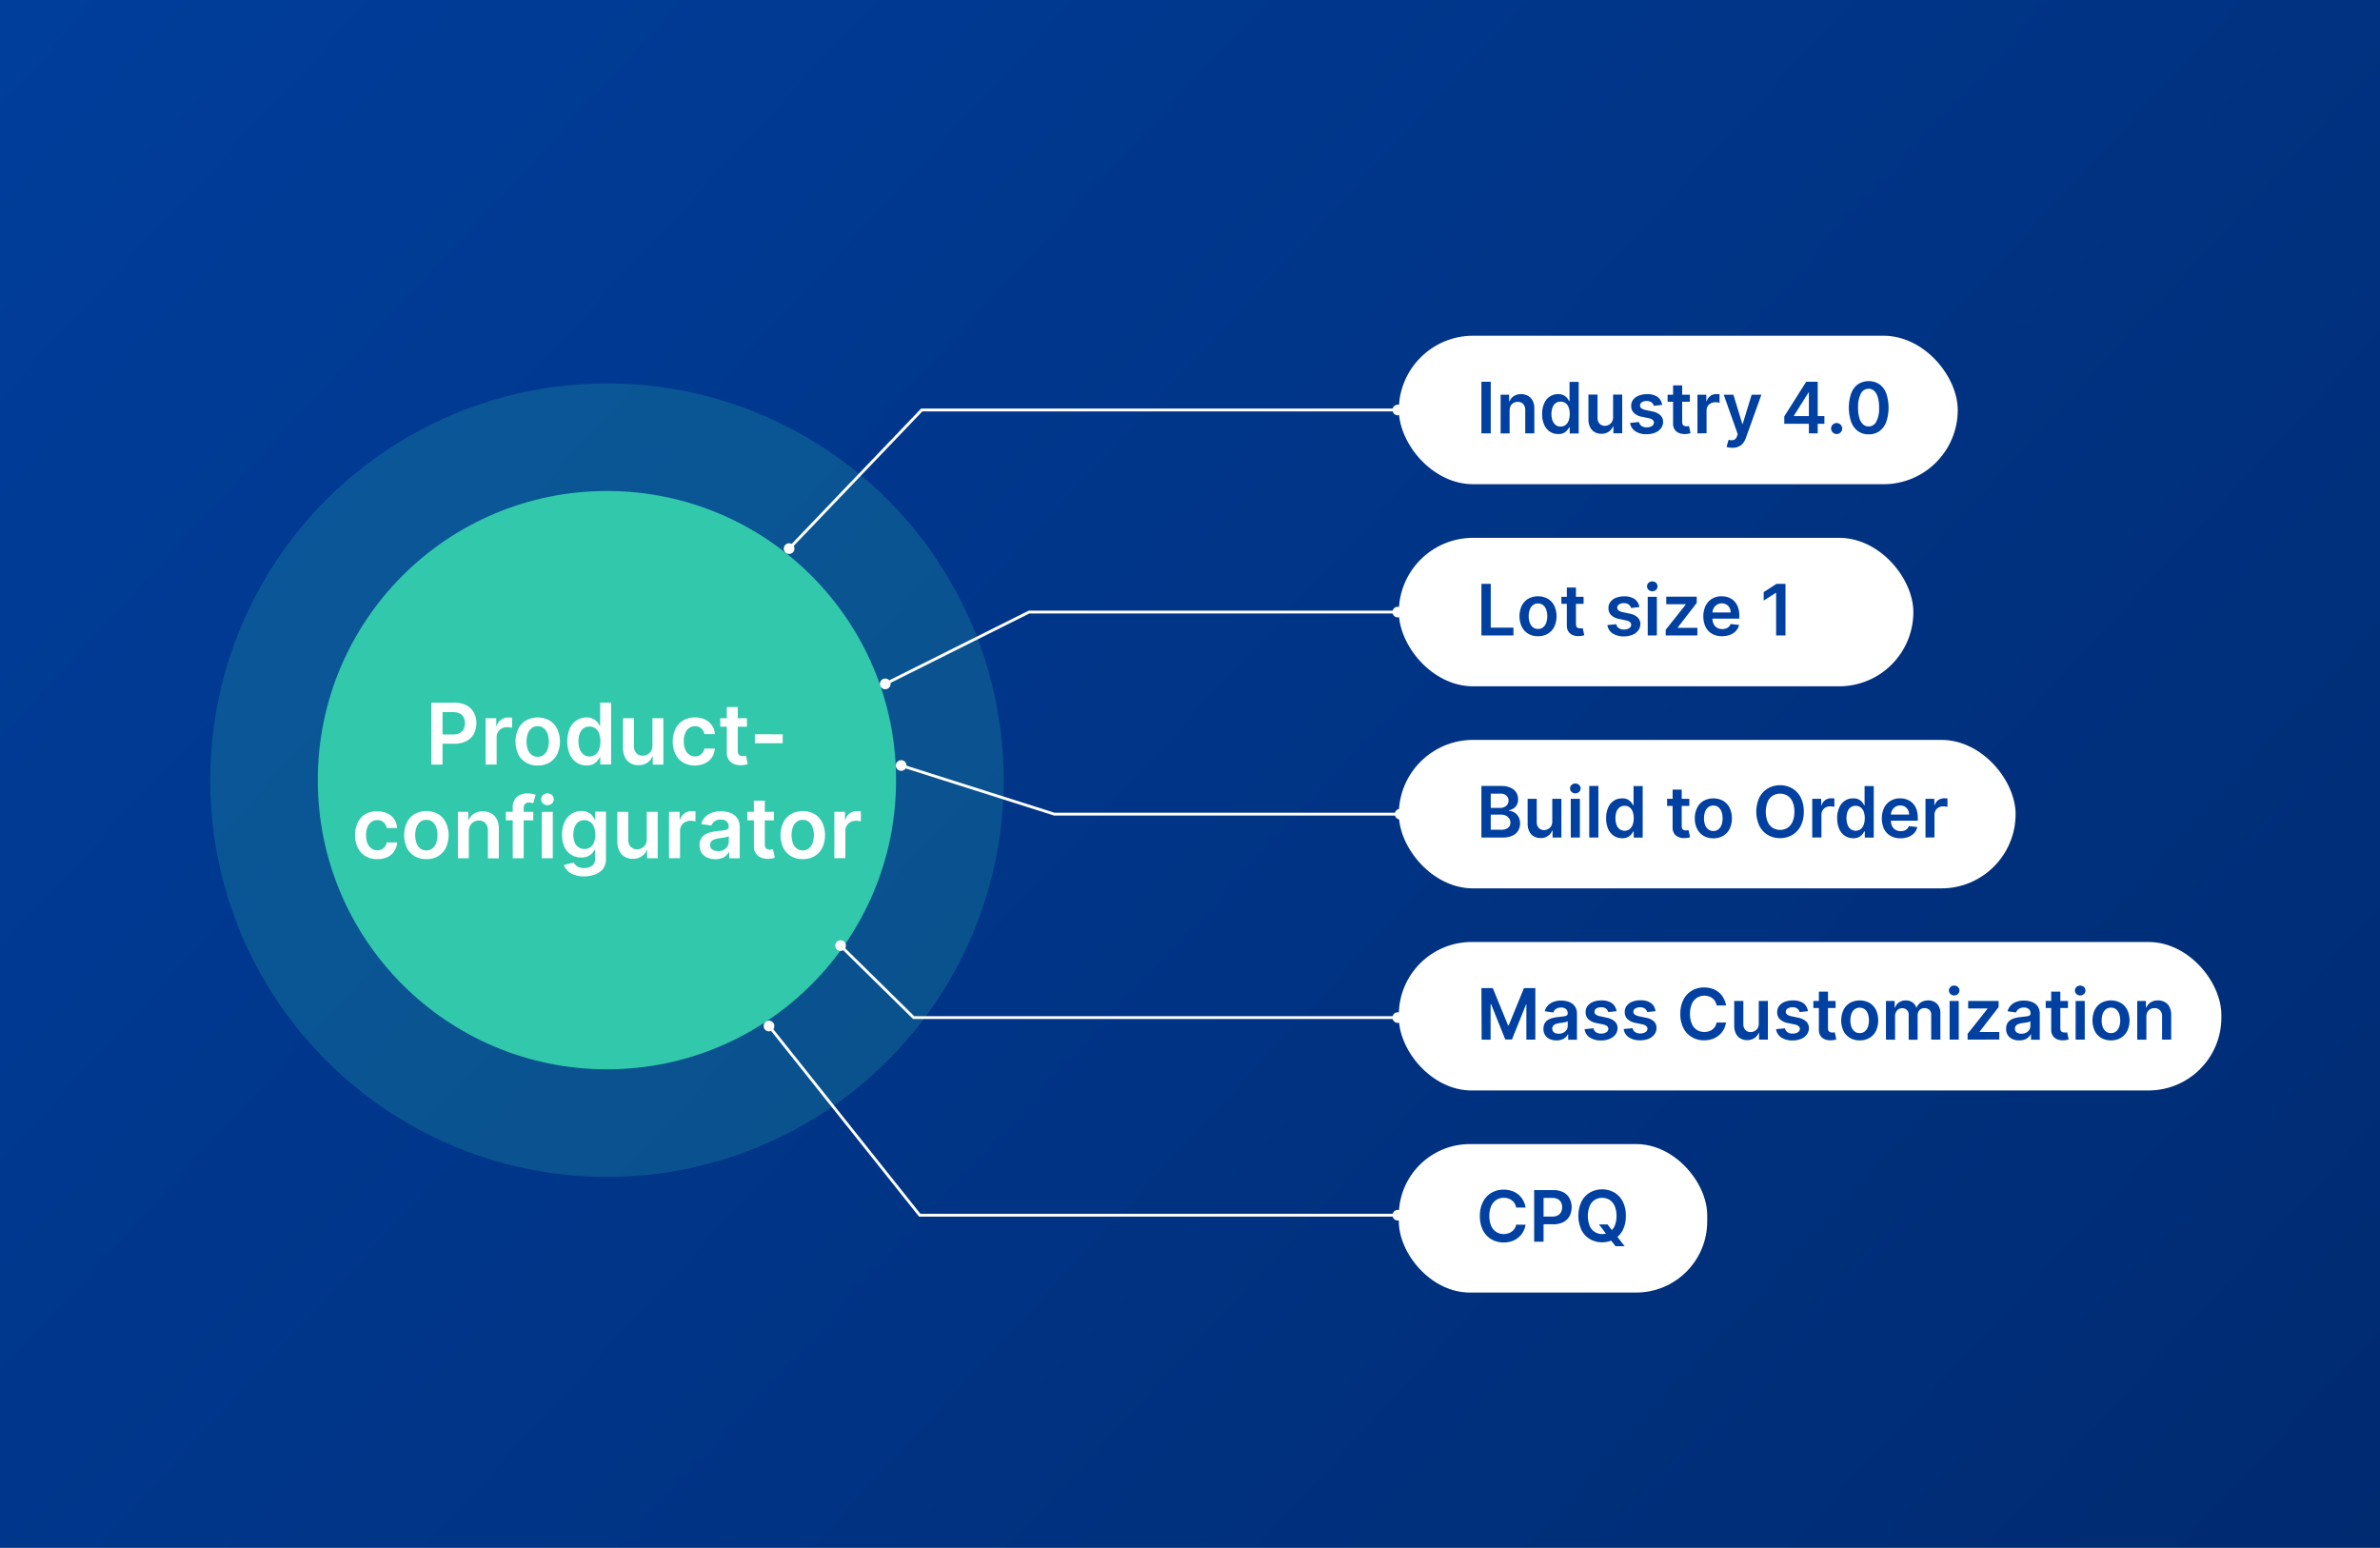
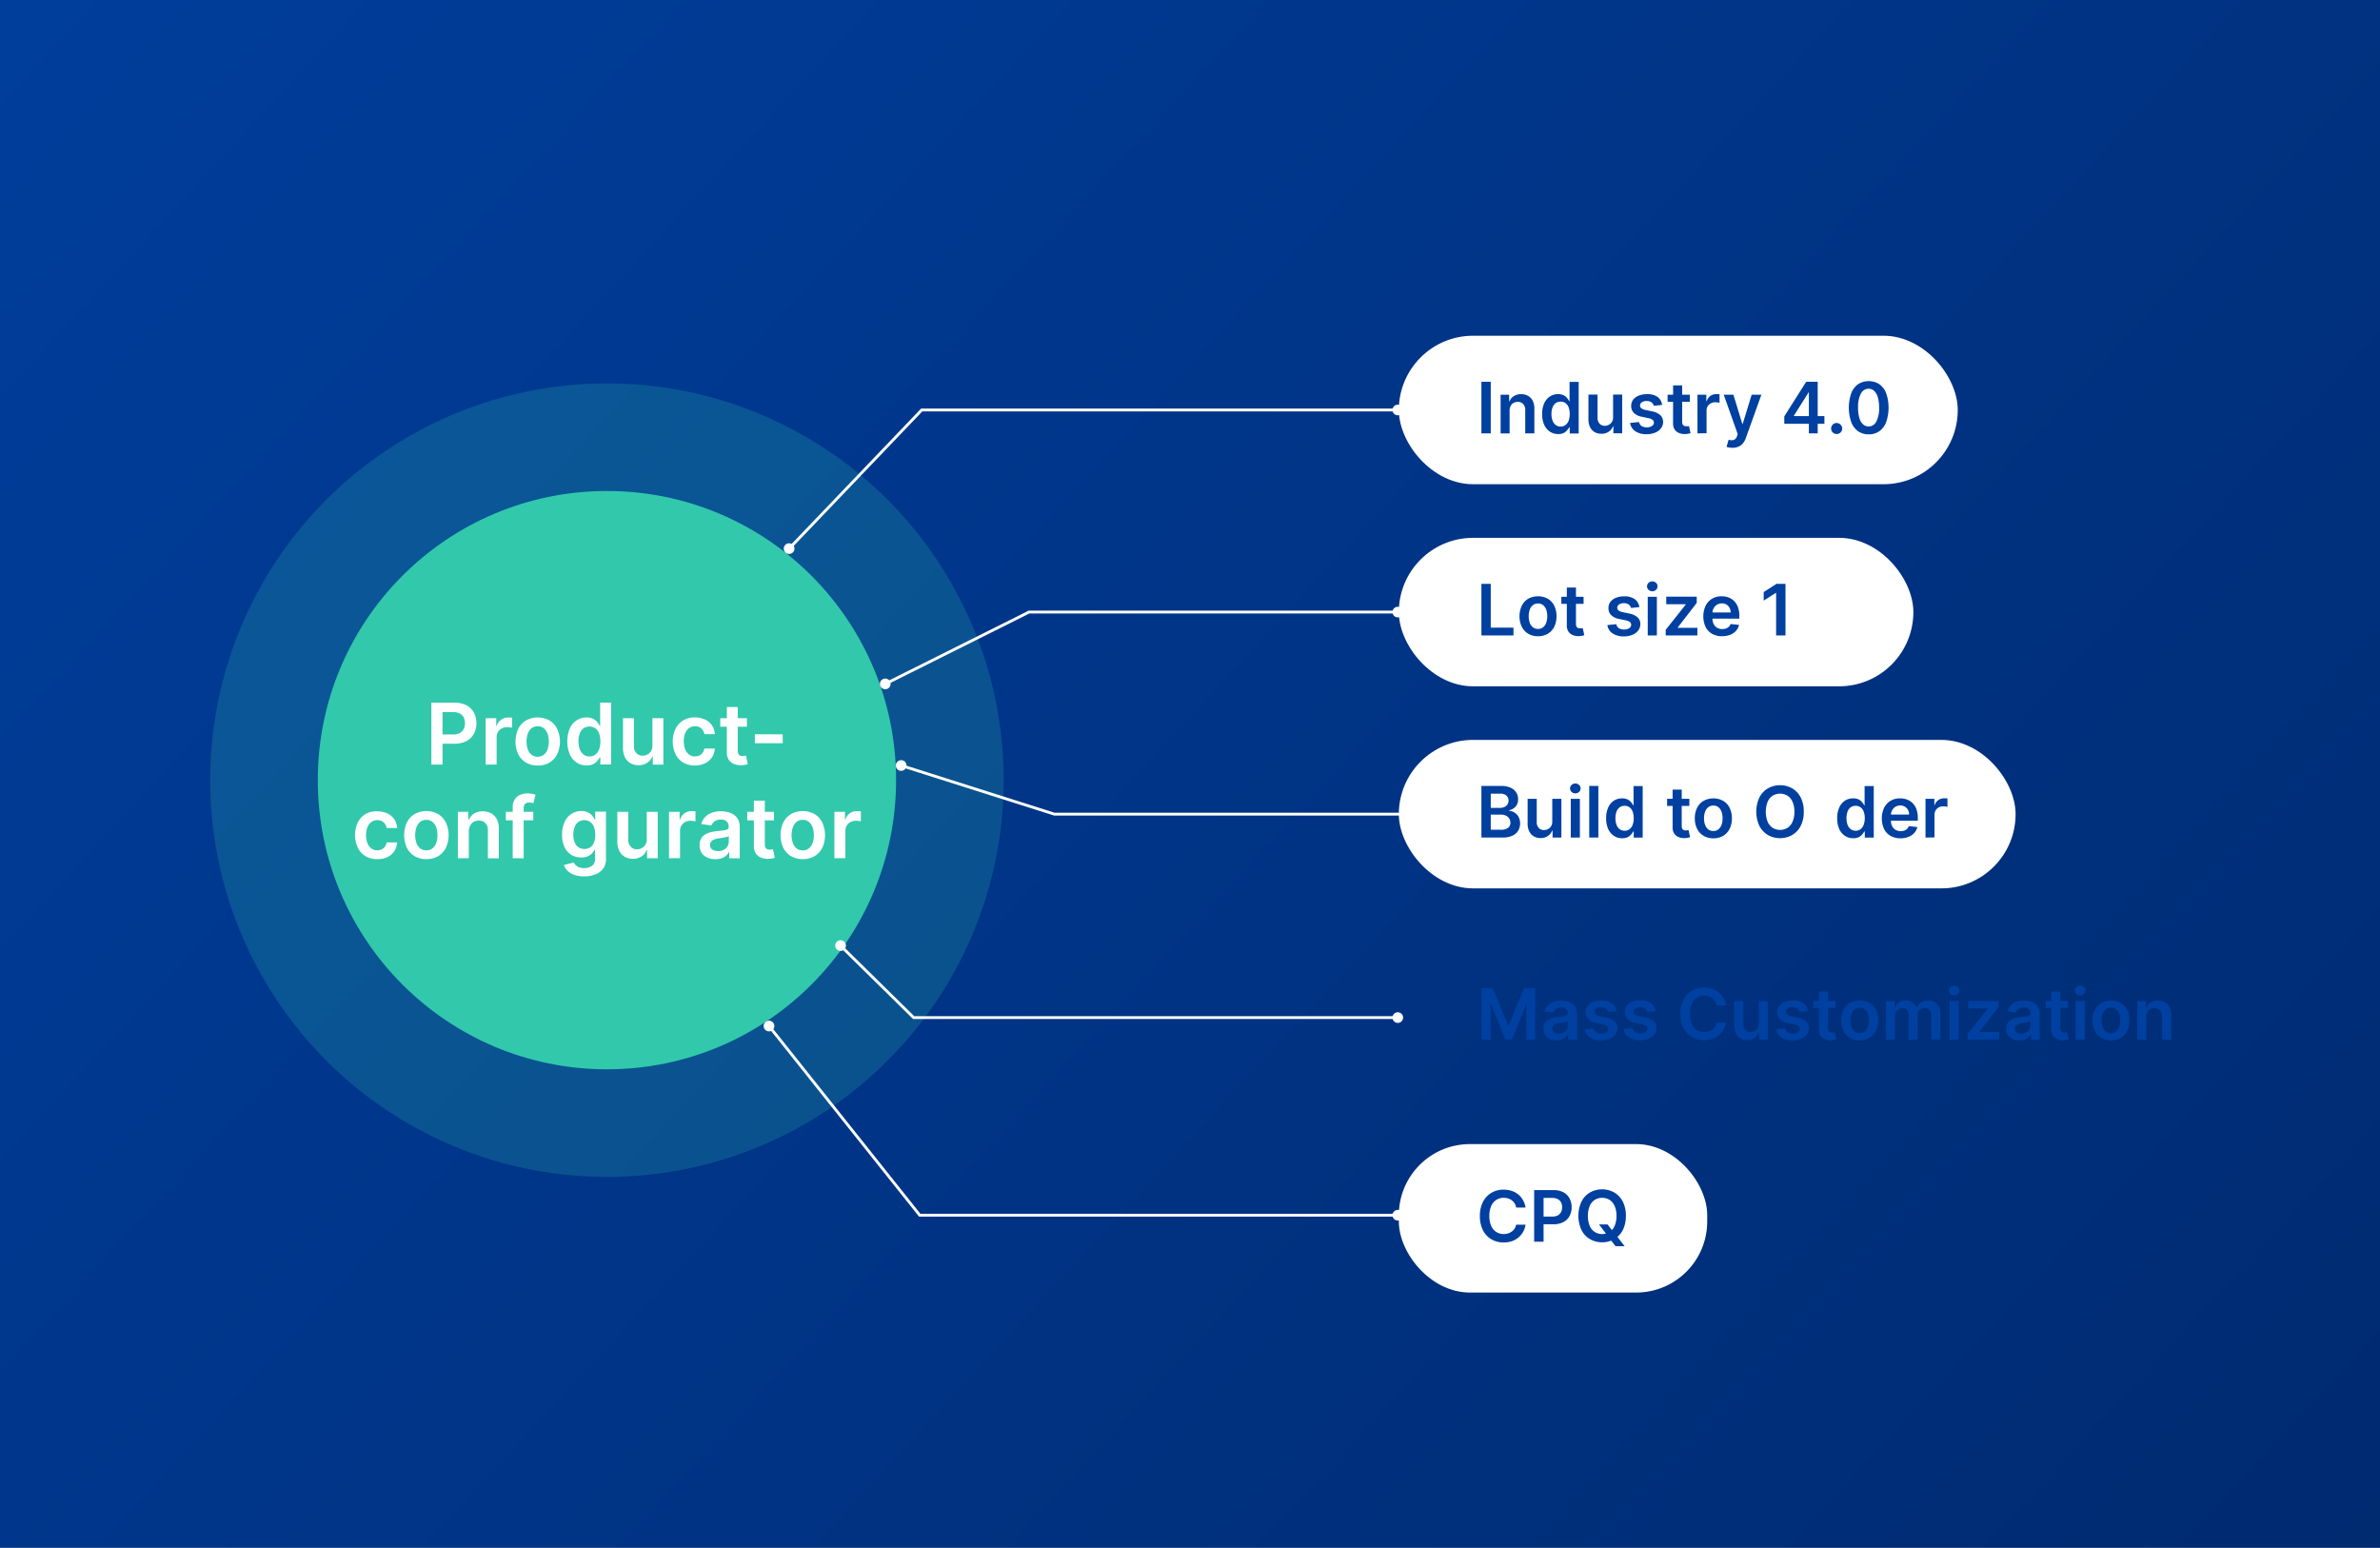
<svg xmlns="http://www.w3.org/2000/svg" width="839" height="545.59" viewBox="0 0 839 545.59">
  <rect x="0" y="0" width="839" height="545.59" fill="#808080" stroke="none" />
  <defs>
    <style>.cls-1{fill:url(#Unbenannter_Verlauf_19);}.cls-2,.cls-3{fill:#32c8ac;}.cls-2{opacity:0.2;}.cls-4{fill:#fff;}.cls-5{fill:#0040a0;}.cls-6{fill:none;stroke:#fff;stroke-miterlimit:10;}</style>
    <linearGradient id="Unbenannter_Verlauf_19" x1="-16.78" y1="-130.69" x2="1331.22" y2="1115.98" gradientUnits="userSpaceOnUse">
      <stop offset="0" stop-color="#0040a0" />
      <stop offset="0.88" stop-color="#00205a" />
    </linearGradient>
  </defs>
  <g id="produktkonfigurator_en" data-name="produktkonfigurator en">
    <rect class="cls-1" width="839" height="545.59" />
    <circle class="cls-2" cx="213.96" cy="275.01" r="139.87" />
    <circle class="cls-3" cx="213.96" cy="275.01" r="101.93" />
    <path class="cls-4" d="M152.07,269.53V247.71h8.18a8.79,8.79,0,0,1,4.23.94,6.26,6.26,0,0,1,2.58,2.57,8.3,8.3,0,0,1,0,7.44,6.28,6.28,0,0,1-2.61,2.57,8.87,8.87,0,0,1-4.25.93h-5.42v-3.25h4.88a5,5,0,0,0,2.41-.51,3.21,3.21,0,0,0,1.39-1.41,4.8,4.8,0,0,0,0-4.1,3.14,3.14,0,0,0-1.39-1.38,5.23,5.23,0,0,0-2.43-.49H156v18.51Z" />
    <path class="cls-4" d="M171.2,269.53V253.17h3.74v2.72h.17a4.07,4.07,0,0,1,1.54-2.18,4.19,4.19,0,0,1,2.5-.78l.72,0a4.57,4.57,0,0,1,.66.08v3.55a4.13,4.13,0,0,0-.77-.16,9,9,0,0,0-1-.07,4,4,0,0,0-1.9.46,3.42,3.42,0,0,0-1.31,1.25,3.51,3.51,0,0,0-.48,1.84v9.62Z" />
    <path class="cls-4" d="M189.56,269.85a8,8,0,0,1-4.16-1.05,7.18,7.18,0,0,1-2.72-2.95,10.75,10.75,0,0,1,0-8.88,7.09,7.09,0,0,1,2.72-3,8.67,8.67,0,0,1,8.31,0,7,7,0,0,1,2.72,3,10.65,10.65,0,0,1,0,8.88,7.12,7.12,0,0,1-2.72,2.95A7.92,7.92,0,0,1,189.56,269.85Zm0-3.09a3.28,3.28,0,0,0,2.17-.72,4.34,4.34,0,0,0,1.31-1.93,8.79,8.79,0,0,0,0-5.43,4.37,4.37,0,0,0-1.31-1.94,3.24,3.24,0,0,0-2.17-.73,3.31,3.31,0,0,0-2.21.73,4.29,4.29,0,0,0-1.31,1.94,8.79,8.79,0,0,0,0,5.43,4.26,4.26,0,0,0,1.31,1.93A3.36,3.36,0,0,0,189.58,266.76Z" />
    <path class="cls-4" d="M206.73,269.82a6.21,6.21,0,0,1-3.45-1,6.7,6.7,0,0,1-2.41-2.88,12.31,12.31,0,0,1,0-9.19,6.63,6.63,0,0,1,2.43-2.84,6.34,6.34,0,0,1,3.42-1,5.15,5.15,0,0,1,2.37.49,4.48,4.48,0,0,1,1.47,1.16,7.68,7.68,0,0,1,.84,1.27h.16v-8.16h3.87v21.82h-3.8V267h-.23a7,7,0,0,1-.86,1.27,4.77,4.77,0,0,1-1.5,1.13A5.14,5.14,0,0,1,206.73,269.82Zm1.08-3.17a3.36,3.36,0,0,0,2.09-.66,4.1,4.1,0,0,0,1.31-1.86,8.11,8.11,0,0,0,.44-2.78,7.91,7.91,0,0,0-.44-2.76,3.94,3.94,0,0,0-1.3-1.82,3.75,3.75,0,0,0-4.25,0,4,4,0,0,0-1.3,1.85,7.59,7.59,0,0,0-.44,2.71,8,8,0,0,0,.44,2.73,4.23,4.23,0,0,0,1.31,1.89A3.32,3.32,0,0,0,207.81,266.65Z" />
    <path class="cls-4" d="M230,262.65v-9.48h3.85v16.36h-3.73v-2.91H230a4.93,4.93,0,0,1-1.82,2.25,5.35,5.35,0,0,1-3.11.87,5.62,5.62,0,0,1-2.84-.71,4.9,4.9,0,0,1-1.92-2.1,7.42,7.42,0,0,1-.69-3.34V253.17h3.85V263a3.47,3.47,0,0,0,.86,2.47,2.91,2.91,0,0,0,2.23.92,3.56,3.56,0,0,0,1.66-.42,3.31,3.31,0,0,0,1.31-1.24A3.79,3.79,0,0,0,230,262.65Z" />
    <path class="cls-4" d="M245,269.85a7.87,7.87,0,0,1-4.21-1.08,7.1,7.1,0,0,1-2.69-3,10.59,10.59,0,0,1,0-8.79,7.18,7.18,0,0,1,2.71-3,7.78,7.78,0,0,1,4.15-1.08,8.29,8.29,0,0,1,3.54.73,6,6,0,0,1,3.5,5.16h-3.69a3.56,3.56,0,0,0-1.06-2,3.1,3.1,0,0,0-2.23-.79,3.53,3.53,0,0,0-2.08.63,4.06,4.06,0,0,0-1.39,1.82,7.27,7.27,0,0,0-.5,2.83,7.72,7.72,0,0,0,.49,2.87,4.17,4.17,0,0,0,1.38,1.84,3.49,3.49,0,0,0,2.1.65,3.44,3.44,0,0,0,1.53-.33,3,3,0,0,0,1.13-.94,3.64,3.64,0,0,0,.63-1.5H252a6.45,6.45,0,0,1-1,3.07,6,6,0,0,1-2.4,2.09A8,8,0,0,1,245,269.85Z" />
    <path class="cls-4" d="M263.31,253.17v3h-9.4v-3Zm-7.08-3.92h3.85v15.36a2.41,2.41,0,0,0,.24,1.19,1.24,1.24,0,0,0,.64.56,2.41,2.41,0,0,0,.87.15,3.55,3.55,0,0,0,.67-.06l.46-.09.65,3c-.21.07-.5.15-.88.24a8.32,8.32,0,0,1-1.39.15,6.23,6.23,0,0,1-2.61-.45,4,4,0,0,1-1.84-1.5,4.5,4.5,0,0,1-.66-2.56Z" />
    <path class="cls-4" d="M275.92,258.86V262H266.1v-3.17Z" />
    <path class="cls-4" d="M133,302.85a7.86,7.86,0,0,1-4.2-1.08,7,7,0,0,1-2.69-3,10.59,10.59,0,0,1,0-8.79,7.18,7.18,0,0,1,2.71-3A7.75,7.75,0,0,1,133,286a8.29,8.29,0,0,1,3.54.73,6.18,6.18,0,0,1,2.45,2.06,6.07,6.07,0,0,1,1,3.1h-3.68a3.56,3.56,0,0,0-1.06-2,3.1,3.1,0,0,0-2.23-.79,3.53,3.53,0,0,0-2.08.63,4.06,4.06,0,0,0-1.39,1.82,7.27,7.27,0,0,0-.5,2.83,7.72,7.72,0,0,0,.49,2.87,4.17,4.17,0,0,0,1.38,1.84,3.47,3.47,0,0,0,2.1.65,3.43,3.43,0,0,0,1.52-.33,3,3,0,0,0,1.14-.94,3.64,3.64,0,0,0,.63-1.5H140a6.34,6.34,0,0,1-1,3.07,6,6,0,0,1-2.41,2.09A8,8,0,0,1,133,302.85Z" />
    <path class="cls-4" d="M150.31,302.85a8,8,0,0,1-4.16-1.05,7.18,7.18,0,0,1-2.72-2.95,10.75,10.75,0,0,1,0-8.88,7.09,7.09,0,0,1,2.72-3,8.67,8.67,0,0,1,8.31,0,7.09,7.09,0,0,1,2.72,3,10.65,10.65,0,0,1,0,8.88,7.18,7.18,0,0,1-2.72,2.95A7.92,7.92,0,0,1,150.31,302.85Zm0-3.09a3.3,3.3,0,0,0,2.17-.72,4.34,4.34,0,0,0,1.31-1.93,8.79,8.79,0,0,0,0-5.43,4.37,4.37,0,0,0-1.31-1.94,3.26,3.26,0,0,0-2.17-.73,3.31,3.31,0,0,0-2.21.73,4.22,4.22,0,0,0-1.31,1.94,8.79,8.79,0,0,0,0,5.43,4.18,4.18,0,0,0,1.31,1.93A3.36,3.36,0,0,0,150.33,299.76Z" />
    <path class="cls-4" d="M165.26,292.94v9.59h-3.85V286.17h3.68V289h.19a4.68,4.68,0,0,1,1.81-2.19,5.59,5.59,0,0,1,3.07-.81,5.88,5.88,0,0,1,3,.73,4.92,4.92,0,0,1,2,2.1,7.22,7.22,0,0,1,.69,3.33v10.42h-3.86v-9.82a3.66,3.66,0,0,0-.85-2.57,3,3,0,0,0-2.33-.93,3.54,3.54,0,0,0-1.8.45,3.05,3.05,0,0,0-1.22,1.27A4.15,4.15,0,0,0,165.26,292.94Z" />
    <path class="cls-4" d="M188,286.17v3h-9.68v-3Zm-7.26,16.36V284.62a5.1,5.1,0,0,1,.69-2.75,4.32,4.32,0,0,1,1.85-1.64,6,6,0,0,1,2.58-.54,8.55,8.55,0,0,1,1.77.16,10.06,10.06,0,0,1,1.16.29l-.77,3c-.17-.05-.37-.1-.62-.15a3.6,3.6,0,0,0-.83-.08,1.93,1.93,0,0,0-1.52.51,2.25,2.25,0,0,0-.44,1.48v17.65Z" />
-     <path class="cls-4" d="M193,283.85a2.23,2.23,0,0,1-1.58-.62,1.94,1.94,0,0,1-.66-1.47,2,2,0,0,1,.66-1.49,2.26,2.26,0,0,1,1.58-.61,2.21,2.21,0,0,1,1.57.61,2,2,0,0,1,.66,1.49,1.94,1.94,0,0,1-.66,1.47A2.22,2.22,0,0,1,193,283.85ZM191,302.53V286.17h3.86v16.36Z" />
    <path class="cls-4" d="M206,308.94a10.23,10.23,0,0,1-3.57-.55,6.41,6.41,0,0,1-2.4-1.48,5.15,5.15,0,0,1-1.25-2l3.47-.85a3.94,3.94,0,0,0,.68.9,3.52,3.52,0,0,0,1.21.78A5.06,5.06,0,0,0,206,306a4.52,4.52,0,0,0,2.72-.79,3,3,0,0,0,1.07-2.55v-3.1h-.19a5.88,5.88,0,0,1-.86,1.23,4.62,4.62,0,0,1-1.51,1.05,5.69,5.69,0,0,1-2.34.43,6.7,6.7,0,0,1-3.41-.89,6.27,6.27,0,0,1-2.43-2.67,9.75,9.75,0,0,1-.9-4.44,10.41,10.41,0,0,1,.9-4.56,6.59,6.59,0,0,1,2.44-2.82,6.3,6.3,0,0,1,3.41-1,5.15,5.15,0,0,1,2.37.49,4.57,4.57,0,0,1,1.49,1.16,6.59,6.59,0,0,1,.84,1.27h.22v-2.7h3.8V302.8a5.61,5.61,0,0,1-1,3.42,6,6,0,0,1-2.74,2A10.82,10.82,0,0,1,206,308.94Zm0-9.67a3.64,3.64,0,0,0,2.09-.59,3.72,3.72,0,0,0,1.31-1.72,7.21,7.21,0,0,0,.45-2.69,7.45,7.45,0,0,0-.45-2.7,3.89,3.89,0,0,0-1.3-1.81,3.78,3.78,0,0,0-4.25,0,4,4,0,0,0-1.3,1.84,7.53,7.53,0,0,0-.44,2.64,7.24,7.24,0,0,0,.44,2.63,3.85,3.85,0,0,0,1.31,1.75A3.63,3.63,0,0,0,206,299.27Z" />
    <path class="cls-4" d="M228,295.65v-9.48h3.86v16.36h-3.74v-2.91H228a4.93,4.93,0,0,1-1.82,2.25,5.32,5.32,0,0,1-3.1.87,5.59,5.59,0,0,1-2.84-.71,5,5,0,0,1-1.93-2.1,7.42,7.42,0,0,1-.69-3.34V286.17h3.86V296a3.47,3.47,0,0,0,.85,2.47,2.92,2.92,0,0,0,2.24.92,3.49,3.49,0,0,0,1.65-.42,3.31,3.31,0,0,0,1.31-1.24A3.79,3.79,0,0,0,228,295.65Z" />
    <path class="cls-4" d="M235.84,302.53V286.17h3.74v2.72h.17a4.07,4.07,0,0,1,1.54-2.18,4.19,4.19,0,0,1,2.5-.78l.72,0a4.76,4.76,0,0,1,.66.08v3.55a4.13,4.13,0,0,0-.77-.16,9,9,0,0,0-1-.07,3.94,3.94,0,0,0-1.89.46,3.35,3.35,0,0,0-1.31,1.25,3.51,3.51,0,0,0-.48,1.84v9.62Z" />
    <path class="cls-4" d="M252.14,302.86a6.64,6.64,0,0,1-2.8-.56,4.52,4.52,0,0,1-2-1.65,5,5,0,0,1-.72-2.71,4.51,4.51,0,0,1,.52-2.29,4,4,0,0,1,1.39-1.45,7.32,7.32,0,0,1,2-.83,18.53,18.53,0,0,1,2.31-.41c1-.09,1.73-.19,2.33-.27a3.36,3.36,0,0,0,1.3-.38.89.89,0,0,0,.41-.82v-.06a2.39,2.39,0,0,0-.71-1.86,2.9,2.9,0,0,0-2-.66,3.69,3.69,0,0,0-2.25.61A3.08,3.08,0,0,0,250.8,291l-3.6-.51a5.8,5.8,0,0,1,1.4-2.5,6.33,6.33,0,0,1,2.4-1.51,9.22,9.22,0,0,1,3.13-.51,10.5,10.5,0,0,1,2.36.28,6.91,6.91,0,0,1,2.14.91,4.72,4.72,0,0,1,1.56,1.72,5.7,5.7,0,0,1,.59,2.72v10.95h-3.71v-2.25H257a4.9,4.9,0,0,1-1,1.28,4.59,4.59,0,0,1-1.59.94A6.28,6.28,0,0,1,252.14,302.86Zm1-2.83a4.16,4.16,0,0,0,2-.47,3.31,3.31,0,0,0,1.31-1.23,3.13,3.13,0,0,0,.46-1.67v-1.93a1.66,1.66,0,0,1-.61.28,7.58,7.58,0,0,1-1,.22c-.36.07-.71.12-1.06.17l-.9.13a6.76,6.76,0,0,0-1.55.39,2.48,2.48,0,0,0-1.07.74,1.79,1.79,0,0,0-.4,1.22,1.82,1.82,0,0,0,.78,1.6A3.33,3.33,0,0,0,253.14,300Z" />
    <path class="cls-4" d="M272.84,286.17v3h-9.41v-3Zm-7.08-3.92h3.85v15.36a2.41,2.41,0,0,0,.24,1.19,1.24,1.24,0,0,0,.64.56,2.41,2.41,0,0,0,.87.15,3.55,3.55,0,0,0,.67-.06l.46-.09.65,3c-.21.07-.5.15-.88.24a8.32,8.32,0,0,1-1.39.15,6.23,6.23,0,0,1-2.61-.45,4,4,0,0,1-1.84-1.5,4.5,4.5,0,0,1-.66-2.56Z" />
    <path class="cls-4" d="M283,302.85a8,8,0,0,1-4.16-1.05,7.18,7.18,0,0,1-2.72-2.95,10.65,10.65,0,0,1,0-8.88,7.09,7.09,0,0,1,2.72-3,8.67,8.67,0,0,1,8.31,0,7.09,7.09,0,0,1,2.72,3,10.65,10.65,0,0,1,0,8.88,7.18,7.18,0,0,1-2.72,2.95A8,8,0,0,1,283,302.85Zm0-3.09a3.3,3.3,0,0,0,2.17-.72,4.34,4.34,0,0,0,1.31-1.93,8.79,8.79,0,0,0,0-5.43,4.37,4.37,0,0,0-1.31-1.94,3.26,3.26,0,0,0-2.17-.73,3.31,3.31,0,0,0-2.21.73,4.22,4.22,0,0,0-1.31,1.94,8.6,8.6,0,0,0,0,5.43,4.18,4.18,0,0,0,1.31,1.93A3.36,3.36,0,0,0,283.06,299.76Z" />
    <path class="cls-4" d="M294.14,302.53V286.17h3.74v2.72h.17a4.06,4.06,0,0,1,1.53-2.18,4.22,4.22,0,0,1,2.5-.78l.72,0a4.93,4.93,0,0,1,.67.08v3.55a4.13,4.13,0,0,0-.77-.16,9.37,9.37,0,0,0-1-.07,3.92,3.92,0,0,0-1.89.46,3.38,3.38,0,0,0-1.32,1.25,3.51,3.51,0,0,0-.48,1.84v9.62Z" />
    <rect class="cls-4" x="493.12" y="118.35" width="197.03" height="52.34" rx="26.17" />
    <rect class="cls-4" x="493.12" y="189.59" width="181.38" height="52.34" rx="26.17" />
    <path class="cls-5" d="M525.52,134.58v18.19h-3.29V134.58Z" />
    <path class="cls-5" d="M532.17,144.78v8H529V139.13H532v2.32h.16a3.83,3.83,0,0,1,1.5-1.82,4.61,4.61,0,0,1,2.56-.68,4.79,4.79,0,0,1,2.47.61,4.07,4.07,0,0,1,1.63,1.75,5.88,5.88,0,0,1,.57,2.77v8.69h-3.21v-8.19a3,3,0,0,0-.71-2.14,2.5,2.5,0,0,0-1.94-.77,3,3,0,0,0-1.5.37,2.61,2.61,0,0,0-1,1.06A3.48,3.48,0,0,0,532.17,144.78Z" />
    <path class="cls-5" d="M549.26,153a5.19,5.19,0,0,1-2.88-.83,5.63,5.63,0,0,1-2-2.4,8.93,8.93,0,0,1-.74-3.81,8.82,8.82,0,0,1,.75-3.84,5.48,5.48,0,0,1,2-2.37,5.2,5.2,0,0,1,2.85-.81,4.2,4.2,0,0,1,2,.41,4,4,0,0,1,1.23,1,6.26,6.26,0,0,1,.7,1.07h.13v-6.81h3.22v18.19h-3.16v-2.15h-.19a5.81,5.81,0,0,1-.72,1,4.2,4.2,0,0,1-1.24,1A4.34,4.34,0,0,1,549.26,153Zm.9-2.64a2.77,2.77,0,0,0,1.74-.56,3.4,3.4,0,0,0,1.09-1.54,6.61,6.61,0,0,0,.37-2.32,6.41,6.41,0,0,0-.37-2.3,3.25,3.25,0,0,0-1.08-1.52,2.83,2.83,0,0,0-1.75-.54,2.86,2.86,0,0,0-1.8.56,3.44,3.44,0,0,0-1.08,1.54,6.58,6.58,0,0,0-.36,2.26,6.49,6.49,0,0,0,.37,2.28,3.53,3.53,0,0,0,1.09,1.57A2.77,2.77,0,0,0,550.16,150.37Z" />
    <path class="cls-5" d="M568.65,147v-7.9h3.21v13.64h-3.11v-2.43h-.14a4.15,4.15,0,0,1-1.52,1.88,4.46,4.46,0,0,1-2.59.72,4.58,4.58,0,0,1-2.36-.6,4.1,4.1,0,0,1-1.6-1.74,6.12,6.12,0,0,1-.58-2.79v-8.68h3.21v8.18a2.94,2.94,0,0,0,.71,2.07,2.48,2.48,0,0,0,1.87.76,2.94,2.94,0,0,0,1.37-.35,2.78,2.78,0,0,0,1.1-1A3.19,3.19,0,0,0,568.65,147Z" />
    <path class="cls-5" d="M585.94,142.73l-2.93.32a2.28,2.28,0,0,0-.43-.83,2.12,2.12,0,0,0-.82-.63,3,3,0,0,0-1.26-.24,3,3,0,0,0-1.68.43,1.28,1.28,0,0,0-.67,1.13,1.16,1.16,0,0,0,.44,1,3.64,3.64,0,0,0,1.49.61l2.32.5a6,6,0,0,1,2.88,1.32,3.2,3.2,0,0,1,1,2.37,3.75,3.75,0,0,1-.75,2.27,4.86,4.86,0,0,1-2.06,1.53,7.68,7.68,0,0,1-3,.55,7,7,0,0,1-4-1.05,4.2,4.2,0,0,1-1.82-2.93l3.14-.31a2.22,2.22,0,0,0,.9,1.4,3.18,3.18,0,0,0,1.81.47,3.28,3.28,0,0,0,1.84-.47,1.38,1.38,0,0,0,.69-1.16,1.22,1.22,0,0,0-.44-1,3.22,3.22,0,0,0-1.39-.59l-2.33-.49a5.44,5.44,0,0,1-2.9-1.38,3.39,3.39,0,0,1-.94-2.46,3.57,3.57,0,0,1,.69-2.19,4.54,4.54,0,0,1,2-1.44,7.55,7.55,0,0,1,2.88-.51,6.24,6.24,0,0,1,3.78,1A4.25,4.25,0,0,1,585.94,142.73Z" />
    <path class="cls-5" d="M595.7,139.13v2.49h-7.84v-2.49Zm-5.9-3.27H593v12.8a2,2,0,0,0,.2,1,1,1,0,0,0,.53.47,2.11,2.11,0,0,0,.73.12,3.16,3.16,0,0,0,.55,0l.39-.08.54,2.51a6.86,6.86,0,0,1-.73.2,6.18,6.18,0,0,1-1.16.12,5.11,5.11,0,0,1-2.18-.37,3.35,3.35,0,0,1-1.53-1.25,3.75,3.75,0,0,1-.55-2.13Z" />
    <path class="cls-5" d="M598.39,152.77V139.13h3.12v2.27h.14a3.47,3.47,0,0,1,1.28-1.82,3.52,3.52,0,0,1,2.08-.65l.6,0a3.84,3.84,0,0,1,.56.06v3a3.46,3.46,0,0,0-.65-.13,6.15,6.15,0,0,0-.84-.06,3.3,3.3,0,0,0-1.58.38,2.89,2.89,0,0,0-1.1,1,3,3,0,0,0-.4,1.54v8Z" />
    <path class="cls-5" d="M610.73,157.85a6.51,6.51,0,0,1-1.21-.1,4.46,4.46,0,0,1-.88-.24l.74-2.5a3.2,3.2,0,0,0,1.76.1,2,2,0,0,0,1.18-1.32l.27-.74-4.94-13.92h3.41l3.14,10.3h.14l3.16-10.3,3.43,0-5.48,15.27a6.15,6.15,0,0,1-1,1.84,4.16,4.16,0,0,1-1.54,1.18A5.16,5.16,0,0,1,610.73,157.85Z" />
    <path class="cls-5" d="M629,149.39v-2.62l7.72-12.19h2.18v3.73h-1.33l-5.19,8.23v.14h10.76v2.71Zm8.67,3.38v-4.18l0-1.17V134.58h3.11v18.19Z" />
    <path class="cls-5" d="M647.47,153a1.92,1.92,0,0,1-1.39-.57,1.94,1.94,0,0,1,0-2.75,1.92,1.92,0,0,1,1.39-.57,2,2,0,0,1,1.95,1.94,1.93,1.93,0,0,1-.28,1,2.1,2.1,0,0,1-.71.71A1.87,1.87,0,0,1,647.47,153Z" />
    <path class="cls-5" d="M658.72,153.11A6.35,6.35,0,0,1,655,152a7,7,0,0,1-2.4-3.22,15.66,15.66,0,0,1,0-10.15,6.89,6.89,0,0,1,2.4-3.19,7,7,0,0,1,7.51,0,6.89,6.89,0,0,1,2.41,3.19,15.75,15.75,0,0,1,0,10.15,6.93,6.93,0,0,1-2.41,3.22A6.33,6.33,0,0,1,658.72,153.11Zm0-2.78a3,3,0,0,0,2.7-1.68,9.94,9.94,0,0,0,1-5,12.31,12.31,0,0,0-.46-3.64,4.84,4.84,0,0,0-1.27-2.22,2.81,2.81,0,0,0-2-.75,3,3,0,0,0-2.68,1.68,10,10,0,0,0-1,4.93,12.47,12.47,0,0,0,.44,3.66,4.83,4.83,0,0,0,1.27,2.23A2.83,2.83,0,0,0,658.72,150.33Z" />
    <path class="cls-5" d="M522.23,224V205.82h3.29v15.42h8V224Z" />
    <path class="cls-5" d="M542.19,224.27a6.58,6.58,0,0,1-3.47-.88,5.91,5.91,0,0,1-2.26-2.46,8.83,8.83,0,0,1,0-7.39,5.88,5.88,0,0,1,2.26-2.47,7.26,7.26,0,0,1,6.93,0,6,6,0,0,1,2.27,2.47,8.93,8.93,0,0,1,0,7.39,6,6,0,0,1-2.27,2.46A6.57,6.57,0,0,1,542.19,224.27Zm0-2.57a2.74,2.74,0,0,0,1.81-.6,3.56,3.56,0,0,0,1.09-1.62,6.64,6.64,0,0,0,.36-2.25,6.76,6.76,0,0,0-.36-2.27,3.56,3.56,0,0,0-1.09-1.62,2.74,2.74,0,0,0-1.81-.6,2.81,2.81,0,0,0-1.84.6,3.56,3.56,0,0,0-1.09,1.62,6.76,6.76,0,0,0-.36,2.27,6.64,6.64,0,0,0,.36,2.25,3.56,3.56,0,0,0,1.09,1.62A2.81,2.81,0,0,0,542.2,221.7Z" />
    <path class="cls-5" d="M558.25,210.37v2.48h-7.84v-2.48Zm-5.91-3.27h3.22v12.8a2,2,0,0,0,.19,1,1.09,1.09,0,0,0,.53.47,2.15,2.15,0,0,0,.73.12,3.28,3.28,0,0,0,.56,0l.38-.08.54,2.51a6.61,6.61,0,0,1-.73.19,5.31,5.31,0,0,1-1.16.13,5.22,5.22,0,0,1-2.17-.37,3.27,3.27,0,0,1-1.53-1.26,3.64,3.64,0,0,1-.56-2.13Z" />
    <path class="cls-5" d="M577.92,214l-2.93.32a2.35,2.35,0,0,0-.43-.83,2.28,2.28,0,0,0-.82-.63,3,3,0,0,0-1.26-.24,3.1,3.1,0,0,0-1.69.43,1.3,1.3,0,0,0-.67,1.13,1.19,1.19,0,0,0,.44,1,3.7,3.7,0,0,0,1.49.61l2.33.5a5.9,5.9,0,0,1,2.88,1.32,3.16,3.16,0,0,1,1,2.37,3.77,3.77,0,0,1-.75,2.27,4.91,4.91,0,0,1-2.05,1.53,7.75,7.75,0,0,1-3,.55,7,7,0,0,1-4-1.05,4.17,4.17,0,0,1-1.82-2.94l3.13-.3a2.19,2.19,0,0,0,.91,1.4,3.16,3.16,0,0,0,1.8.47,3.28,3.28,0,0,0,1.84-.47,1.41,1.41,0,0,0,.7-1.17,1.23,1.23,0,0,0-.45-1,3.3,3.3,0,0,0-1.39-.58l-2.33-.49a5.47,5.47,0,0,1-2.9-1.38,3.34,3.34,0,0,1-.93-2.46,3.45,3.45,0,0,1,.69-2.19,4.45,4.45,0,0,1,1.94-1.44,7.55,7.55,0,0,1,2.88-.51,6.24,6.24,0,0,1,3.78,1A4.3,4.3,0,0,1,577.92,214Z" />
    <path class="cls-5" d="M582.48,208.43a1.88,1.88,0,0,1-1.32-.51,1.67,1.67,0,0,1,0-2.47,1.94,1.94,0,0,1,2.62,0,1.65,1.65,0,0,1,.54,1.24,1.63,1.63,0,0,1-.54,1.23A1.84,1.84,0,0,1,582.48,208.43ZM580.86,224V210.37h3.22V224Z" />
    <path class="cls-5" d="M587.2,224v-2l7-8.81V213h-6.81v-2.66h10.74v2.19l-6.7,8.67v.11h6.93V224Z" />
    <path class="cls-5" d="M607.07,224.27a7,7,0,0,1-3.54-.86,5.7,5.7,0,0,1-2.28-2.43,9,9,0,0,1,0-7.41,6.17,6.17,0,0,1,2.25-2.49,6.41,6.41,0,0,1,3.4-.89,7,7,0,0,1,2.39.4,5.54,5.54,0,0,1,2,1.25,6,6,0,0,1,1.36,2.14,8.72,8.72,0,0,1,.5,3.1v1H602V215.9h8.1a3.53,3.53,0,0,0-.4-1.65,3,3,0,0,0-1.09-1.14,3.35,3.35,0,0,0-3.35.06,3.21,3.21,0,0,0-1.16,1.24,3.43,3.43,0,0,0-.42,1.68V218a4.39,4.39,0,0,0,.43,2,3.07,3.07,0,0,0,1.22,1.3,3.6,3.6,0,0,0,1.83.45,3.93,3.93,0,0,0,1.27-.2,3,3,0,0,0,1-.59,2.47,2.47,0,0,0,.63-1l3,.34a4.69,4.69,0,0,1-1.08,2.07,5.32,5.32,0,0,1-2,1.37A7.81,7.81,0,0,1,607.07,224.27Z" />
    <path class="cls-5" d="M629.42,205.82V224h-3.3V209H626l-4.26,2.71v-3l4.52-2.91Z" />
    <rect class="cls-4" x="493.12" y="260.82" width="217.42" height="52.34" rx="26.17" />
    <path class="cls-5" d="M522.23,295.24V277.06h7a7.56,7.56,0,0,1,3.28.62,4.41,4.41,0,0,1,2,1.68,4.47,4.47,0,0,1,.65,2.41,4,4,0,0,1-.42,1.9,3.61,3.61,0,0,1-1.15,1.27,4.7,4.7,0,0,1-1.6.7v.18a4,4,0,0,1,1.85.59,4.18,4.18,0,0,1,1.47,1.51,5.16,5.16,0,0,1-.12,4.9,4.57,4.57,0,0,1-2.06,1.77,8.15,8.15,0,0,1-3.46.65Zm3.29-10.45h3.26a3.65,3.65,0,0,0,1.54-.31,2.65,2.65,0,0,0,1.08-.9,2.43,2.43,0,0,0,.39-1.38,2.26,2.26,0,0,0-.74-1.74,3.14,3.14,0,0,0-2.2-.69h-3.33Zm0,7.7h3.54a3.92,3.92,0,0,0,2.59-.69,2.24,2.24,0,0,0,.8-1.77,2.72,2.72,0,0,0-1.54-2.49,3.84,3.84,0,0,0-1.76-.38h-3.63Z" />
    <path class="cls-5" d="M547.21,289.51V281.6h3.21v13.64h-3.11v-2.42h-.15a4.09,4.09,0,0,1-1.51,1.87,4.4,4.4,0,0,1-2.59.73,4.58,4.58,0,0,1-2.36-.6,4,4,0,0,1-1.6-1.75,6.07,6.07,0,0,1-.58-2.78V281.6h3.21v8.19a2.93,2.93,0,0,0,.71,2.06,2.44,2.44,0,0,0,1.87.76,2.92,2.92,0,0,0,1.37-.34,2.81,2.81,0,0,0,1.1-1A3.16,3.16,0,0,0,547.21,289.51Z" />
    <path class="cls-5" d="M555.34,279.67a1.88,1.88,0,0,1-1.32-.51,1.63,1.63,0,0,1-.54-1.23,1.61,1.61,0,0,1,.55-1.24,1.94,1.94,0,0,1,2.62,0,1.66,1.66,0,0,1,0,2.47A1.84,1.84,0,0,1,555.34,279.67Zm-1.61,15.57V281.6h3.21v13.64Z" />
    <path class="cls-5" d="M563.46,277.06v18.18h-3.22V277.06Z" />
    <path class="cls-5" d="M571.82,295.48a5.19,5.19,0,0,1-2.88-.83,5.6,5.6,0,0,1-2-2.39,9,9,0,0,1-.74-3.82,8.82,8.82,0,0,1,.75-3.84,5.6,5.6,0,0,1,2-2.37,5.2,5.2,0,0,1,2.85-.8,4.24,4.24,0,0,1,2,.4,3.77,3.77,0,0,1,1.22,1,5.76,5.76,0,0,1,.71,1.06h.13v-6.8h3.22v18.18h-3.16v-2.15h-.19a5.81,5.81,0,0,1-.72,1.05,4,4,0,0,1-1.25.95A4.27,4.27,0,0,1,571.82,295.48Zm.9-2.64a2.76,2.76,0,0,0,1.74-.55,3.43,3.43,0,0,0,1.09-1.55,6.57,6.57,0,0,0,.37-2.32,6.41,6.41,0,0,0-.37-2.3,3.3,3.3,0,0,0-1.08-1.52,2.83,2.83,0,0,0-1.75-.54,2.86,2.86,0,0,0-1.8.56,3.34,3.34,0,0,0-1.08,1.55,6.52,6.52,0,0,0-.36,2.25,6.73,6.73,0,0,0,.36,2.28,3.44,3.44,0,0,0,1.1,1.57A2.77,2.77,0,0,0,572.72,292.84Z" />
    <path class="cls-5" d="M595.53,281.6v2.49h-7.84V281.6Zm-5.9-3.26h3.21v12.8a2,2,0,0,0,.2,1,1,1,0,0,0,.53.46,1.9,1.9,0,0,0,.73.13,3.12,3.12,0,0,0,.55-.05,3.22,3.22,0,0,0,.39-.08l.54,2.52a7.28,7.28,0,0,1-.73.19,7,7,0,0,1-1.16.13,5.19,5.19,0,0,1-2.17-.37,3.35,3.35,0,0,1-1.54-1.26,3.75,3.75,0,0,1-.55-2.13Z" />
    <path class="cls-5" d="M604,295.51a6.64,6.64,0,0,1-3.46-.88,5.93,5.93,0,0,1-2.27-2.46,8,8,0,0,1-.81-3.69,8.08,8.08,0,0,1,.81-3.71,5.81,5.81,0,0,1,2.27-2.46,7.24,7.24,0,0,1,6.92,0,5.88,5.88,0,0,1,2.27,2.46,8.21,8.21,0,0,1,.8,3.71,8.12,8.12,0,0,1-.8,3.69,6,6,0,0,1-2.27,2.46A6.66,6.66,0,0,1,604,295.51Zm0-2.58a2.76,2.76,0,0,0,1.81-.6,3.59,3.59,0,0,0,1.08-1.61,6.64,6.64,0,0,0,.36-2.25,6.76,6.76,0,0,0-.36-2.27,3.62,3.62,0,0,0-1.08-1.62,2.77,2.77,0,0,0-1.81-.61,2.84,2.84,0,0,0-1.85.61,3.64,3.64,0,0,0-1.09,1.62,6.76,6.76,0,0,0-.36,2.27,6.64,6.64,0,0,0,.36,2.25,3.6,3.6,0,0,0,1.09,1.61A2.84,2.84,0,0,0,604.05,292.93Z" />
    <path class="cls-5" d="M635.87,286.15a10.73,10.73,0,0,1-1.09,5,7.91,7.91,0,0,1-3,3.2,8.75,8.75,0,0,1-8.55,0,7.89,7.89,0,0,1-3-3.2,12,12,0,0,1,0-10.05,7.89,7.89,0,0,1,3-3.2,8.79,8.79,0,0,1,8.55,0,7.91,7.91,0,0,1,3,3.2A10.71,10.71,0,0,1,635.87,286.15Zm-3.31,0a8.43,8.43,0,0,0-.64-3.49,4.87,4.87,0,0,0-1.78-2.16,5.07,5.07,0,0,0-5.24,0,4.87,4.87,0,0,0-1.78,2.16,9.84,9.84,0,0,0,0,7,4.87,4.87,0,0,0,1.78,2.16,5.07,5.07,0,0,0,5.24,0,4.87,4.87,0,0,0,1.78-2.16A8.43,8.43,0,0,0,632.56,286.15Z" />
-     <path class="cls-5" d="M638.85,295.24V281.6H642v2.28h.14a3.42,3.42,0,0,1,1.29-1.83,3.49,3.49,0,0,1,2.08-.64l.6,0a5.42,5.42,0,0,1,.55.07v2.95a4.33,4.33,0,0,0-.64-.13c-.3,0-.58-.05-.85-.05a3.22,3.22,0,0,0-1.57.37,2.84,2.84,0,0,0-1.5,2.58v8Z" />
    <path class="cls-5" d="M653.26,295.48a5.13,5.13,0,0,1-2.87-.83,5.55,5.55,0,0,1-2-2.39,9,9,0,0,1-.74-3.82,8.82,8.82,0,0,1,.75-3.84,5.6,5.6,0,0,1,2-2.37,5.22,5.22,0,0,1,2.85-.8,4.21,4.21,0,0,1,2,.4,3.71,3.71,0,0,1,1.23,1,6.21,6.21,0,0,1,.7,1.06h.13v-6.8h3.23v18.18h-3.16v-2.15h-.2a5.81,5.81,0,0,1-.72,1.05,3.92,3.92,0,0,1-1.24.95A4.31,4.31,0,0,1,653.26,295.48Zm.9-2.64a2.76,2.76,0,0,0,1.74-.55,3.43,3.43,0,0,0,1.09-1.55,6.56,6.56,0,0,0,.38-2.32,6.64,6.64,0,0,0-.37-2.3,3.39,3.39,0,0,0-1.09-1.52,3.12,3.12,0,0,0-3.54,0,3.43,3.43,0,0,0-1.09,1.55,7.21,7.21,0,0,0,0,4.53,3.42,3.42,0,0,0,1.09,1.57A2.79,2.79,0,0,0,654.16,292.84Z" />
    <path class="cls-5" d="M670,295.51a7,7,0,0,1-3.54-.86,5.78,5.78,0,0,1-2.29-2.43,9.05,9.05,0,0,1,0-7.42,5.94,5.94,0,0,1,2.25-2.48,6.29,6.29,0,0,1,3.4-.89,7,7,0,0,1,2.38.4,5.54,5.54,0,0,1,2,1.25,5.89,5.89,0,0,1,1.37,2.14,8.71,8.71,0,0,1,.49,3.09v1H664.88v-2.16H673a3.41,3.41,0,0,0-.4-1.65,3,3,0,0,0-1.08-1.14,3.12,3.12,0,0,0-1.63-.42,3.23,3.23,0,0,0-1.73.47,3.48,3.48,0,0,0-1.16,1.25,3.67,3.67,0,0,0-.42,1.68v1.89a4.45,4.45,0,0,0,.44,2,3.11,3.11,0,0,0,1.21,1.3A3.73,3.73,0,0,0,670,293a3.64,3.64,0,0,0,1.27-.2,2.75,2.75,0,0,0,1-.59,2.4,2.4,0,0,0,.63-1l3,.34a4.67,4.67,0,0,1-1.08,2.08,5.34,5.34,0,0,1-2,1.36A7.51,7.51,0,0,1,670,295.51Z" />
    <path class="cls-5" d="M678.78,295.24V281.6h3.12v2.28H682a3.41,3.41,0,0,1,1.28-1.83,3.51,3.51,0,0,1,2.08-.64l.6,0c.22,0,.41,0,.56.07v2.95a4.85,4.85,0,0,0-.65-.13,8.24,8.24,0,0,0-.85-.05,3.25,3.25,0,0,0-1.57.37,2.85,2.85,0,0,0-1.1,1.05,3,3,0,0,0-.4,1.53v8Z" />
-     <rect class="cls-4" x="493.12" y="332.06" width="289.96" height="52.34" rx="25.68" />
    <path class="cls-5" d="M522.23,348.3h4l5.4,13.17h.21l5.4-13.17h4v18.18h-3.16V354H538l-5,12.43h-2.36l-5-12.46h-.17v12.52h-3.16Z" />
    <path class="cls-5" d="M548.67,366.75a5.6,5.6,0,0,1-2.33-.46,3.76,3.76,0,0,1-1.64-1.38,4.05,4.05,0,0,1-.6-2.26,3.91,3.91,0,0,1,.43-1.91,3.36,3.36,0,0,1,1.16-1.21,5.8,5.8,0,0,1,1.67-.68,13.27,13.27,0,0,1,1.92-.34c.8-.09,1.45-.16,1.94-.23a3,3,0,0,0,1.09-.32.75.75,0,0,0,.34-.68v0a2,2,0,0,0-.59-1.56,2.48,2.48,0,0,0-1.72-.55,3,3,0,0,0-1.86.52,2.55,2.55,0,0,0-.93,1.21l-3-.42a4.64,4.64,0,0,1,1.17-2.08,5.1,5.1,0,0,1,2-1.26,7.44,7.44,0,0,1,2.61-.43,8.74,8.74,0,0,1,2,.23,5.77,5.77,0,0,1,1.78.76,3.85,3.85,0,0,1,1.3,1.44,4.66,4.66,0,0,1,.5,2.26v9.13h-3.09V364.6h-.11a3.69,3.69,0,0,1-.82,1.06,3.92,3.92,0,0,1-1.32.8A5.5,5.5,0,0,1,548.67,366.75Zm.83-2.36a3.42,3.42,0,0,0,1.68-.39,2.78,2.78,0,0,0,1.1-1,2.71,2.71,0,0,0,.38-1.39V360a1.54,1.54,0,0,1-.51.23c-.24.07-.51.13-.8.19l-.88.14-.76.1a6.47,6.47,0,0,0-1.28.32,2.22,2.22,0,0,0-.9.62,1.72,1.72,0,0,0,.32,2.36A2.82,2.82,0,0,0,549.5,364.39Z" />
    <path class="cls-5" d="M569.88,356.45l-2.93.32a2.24,2.24,0,0,0-.43-.84,2.12,2.12,0,0,0-.82-.63,3,3,0,0,0-1.26-.24,3,3,0,0,0-1.68.44,1.27,1.27,0,0,0-.67,1.12,1.16,1.16,0,0,0,.44,1,3.64,3.64,0,0,0,1.49.61l2.32.5a6,6,0,0,1,2.88,1.32,3.2,3.2,0,0,1,1,2.37,3.75,3.75,0,0,1-.75,2.27,4.78,4.78,0,0,1-2.06,1.53,7.68,7.68,0,0,1-3,.55,7,7,0,0,1-4-1.05,4.24,4.24,0,0,1-1.82-2.93l3.14-.3a2.2,2.2,0,0,0,.9,1.39,3.16,3.16,0,0,0,1.8.47,3.29,3.29,0,0,0,1.85-.47,1.37,1.37,0,0,0,.69-1.16,1.21,1.21,0,0,0-.45-1,3.12,3.12,0,0,0-1.38-.59l-2.33-.49a5.44,5.44,0,0,1-2.9-1.38,3.32,3.32,0,0,1-.93-2.46,3.5,3.5,0,0,1,.68-2.19,4.54,4.54,0,0,1,1.95-1.44,7.55,7.55,0,0,1,2.88-.51,6.2,6.2,0,0,1,3.77,1A4.29,4.29,0,0,1,569.88,356.45Z" />
    <path class="cls-5" d="M583.61,356.45l-2.93.32a2.4,2.4,0,0,0-.43-.84,2.28,2.28,0,0,0-.82-.63,3.43,3.43,0,0,0-2.94.2,1.28,1.28,0,0,0-.68,1.12,1.19,1.19,0,0,0,.44,1,3.7,3.7,0,0,0,1.49.61l2.33.5A6,6,0,0,1,583,360a3.16,3.16,0,0,1,.95,2.37,3.62,3.62,0,0,1-.75,2.27,4.75,4.75,0,0,1-2,1.53,7.75,7.75,0,0,1-3,.55,7,7,0,0,1-4-1.05,4.17,4.17,0,0,1-1.82-2.93l3.13-.3a2.21,2.21,0,0,0,.91,1.39,3.16,3.16,0,0,0,1.8.47,3.26,3.26,0,0,0,1.84-.47,1.36,1.36,0,0,0,.7-1.16,1.21,1.21,0,0,0-.45-1,3.17,3.17,0,0,0-1.39-.59l-2.33-.49a5.51,5.51,0,0,1-2.9-1.38,3.32,3.32,0,0,1-.93-2.46,3.45,3.45,0,0,1,.69-2.19,4.45,4.45,0,0,1,1.94-1.44,7.55,7.55,0,0,1,2.88-.51,6.24,6.24,0,0,1,3.78,1A4.33,4.33,0,0,1,583.61,356.45Z" />
    <path class="cls-5" d="M608.47,354.43h-3.32a4.18,4.18,0,0,0-.53-1.45,3.93,3.93,0,0,0-2.24-1.75,5.2,5.2,0,0,0-1.56-.23,4.72,4.72,0,0,0-2.62.74,4.92,4.92,0,0,0-1.8,2.17,9.65,9.65,0,0,0,0,7,4.86,4.86,0,0,0,1.79,2.15,4.78,4.78,0,0,0,2.61.72,5.12,5.12,0,0,0,1.54-.22,4.16,4.16,0,0,0,1.28-.64,3.95,3.95,0,0,0,1.52-2.47l3.32,0a7.19,7.19,0,0,1-.81,2.43,6.89,6.89,0,0,1-1.61,2,7.22,7.22,0,0,1-2.32,1.35,8.71,8.71,0,0,1-3,.49,8.27,8.27,0,0,1-4.28-1.11,7.75,7.75,0,0,1-3-3.21,10.72,10.72,0,0,1-1.09-5,10.83,10.83,0,0,1,1.09-5,7.76,7.76,0,0,1,3-3.2,8.2,8.2,0,0,1,4.26-1.11,9.16,9.16,0,0,1,2.82.42,7.37,7.37,0,0,1,2.33,1.25,6.83,6.83,0,0,1,1.68,2A7.66,7.66,0,0,1,608.47,354.43Z" />
    <path class="cls-5" d="M620,360.74v-7.9h3.22v13.64h-3.12v-2.43H620a4.13,4.13,0,0,1-1.51,1.88,4.51,4.51,0,0,1-2.59.72,4.61,4.61,0,0,1-2.37-.59,4.12,4.12,0,0,1-1.6-1.75,6.12,6.12,0,0,1-.58-2.79v-8.68h3.22V361a2.88,2.88,0,0,0,.71,2.06,2.41,2.41,0,0,0,1.86.76,3,3,0,0,0,1.38-.35,2.76,2.76,0,0,0,1.09-1A3.19,3.19,0,0,0,620,360.74Z" />
    <path class="cls-5" d="M637.34,356.45l-2.93.32a2.4,2.4,0,0,0-.43-.84,2.28,2.28,0,0,0-.82-.63,3,3,0,0,0-1.26-.24,3.08,3.08,0,0,0-1.69.44,1.29,1.29,0,0,0-.67,1.12,1.19,1.19,0,0,0,.44,1,3.7,3.7,0,0,0,1.49.61l2.33.5a6,6,0,0,1,2.88,1.32,3.19,3.19,0,0,1,1,2.37,3.75,3.75,0,0,1-.75,2.27,4.75,4.75,0,0,1-2,1.53,7.75,7.75,0,0,1-3,.55,7,7,0,0,1-4-1.05,4.17,4.17,0,0,1-1.82-2.93l3.13-.3a2.17,2.17,0,0,0,.91,1.39,3.16,3.16,0,0,0,1.8.47,3.28,3.28,0,0,0,1.84-.47,1.38,1.38,0,0,0,.7-1.16,1.21,1.21,0,0,0-.45-1,3.17,3.17,0,0,0-1.39-.59l-2.33-.49a5.47,5.47,0,0,1-2.9-1.38,3.32,3.32,0,0,1-.93-2.46,3.45,3.45,0,0,1,.69-2.19,4.45,4.45,0,0,1,1.94-1.44,7.55,7.55,0,0,1,2.88-.51,6.24,6.24,0,0,1,3.78,1A4.33,4.33,0,0,1,637.34,356.45Z" />
    <path class="cls-5" d="M647.09,352.84v2.49h-7.84v-2.49Zm-5.9-3.27h3.21v12.81a2,2,0,0,0,.2,1,1.07,1.07,0,0,0,.53.46,2.11,2.11,0,0,0,.73.13,3,3,0,0,0,.55,0l.39-.08.54,2.51a6.24,6.24,0,0,1-.73.2,6.09,6.09,0,0,1-1.16.12,5.22,5.22,0,0,1-2.17-.36,3.27,3.27,0,0,1-1.53-1.26,3.68,3.68,0,0,1-.56-2.13Z" />
    <path class="cls-5" d="M655.59,366.74a6.54,6.54,0,0,1-3.46-.88,5.91,5.91,0,0,1-2.27-2.45,9,9,0,0,1,0-7.4,6,6,0,0,1,2.27-2.47,7.24,7.24,0,0,1,6.92,0,6,6,0,0,1,2.27,2.47,9,9,0,0,1,0,7.4,5.91,5.91,0,0,1-2.27,2.45A6.54,6.54,0,0,1,655.59,366.74Zm0-2.57a2.76,2.76,0,0,0,1.81-.6,3.66,3.66,0,0,0,1.09-1.61,7.31,7.31,0,0,0,0-4.53,3.75,3.75,0,0,0-1.09-1.62,3.08,3.08,0,0,0-3.65,0,3.69,3.69,0,0,0-1.1,1.62,7.31,7.31,0,0,0,0,4.53,3.6,3.6,0,0,0,1.1,1.61A2.79,2.79,0,0,0,655.61,364.17Z" />
    <path class="cls-5" d="M664.84,366.48V352.84h3.07v2.32h.16a3.77,3.77,0,0,1,1.41-1.84,4.14,4.14,0,0,1,2.36-.66,4,4,0,0,1,2.33.67,3.57,3.57,0,0,1,1.35,1.83h.14a3.81,3.81,0,0,1,1.53-1.82,4.75,4.75,0,0,1,2.56-.68,4.19,4.19,0,0,1,3.08,1.19,4.73,4.73,0,0,1,1.19,3.47v9.16h-3.23v-8.66a2.35,2.35,0,0,0-.67-1.86,2.44,2.44,0,0,0-1.65-.59,2.34,2.34,0,0,0-1.82.72A2.74,2.74,0,0,0,676,358v8.51h-3.15v-8.79a2.18,2.18,0,0,0-2.29-2.32,2.37,2.37,0,0,0-1.26.35,2.57,2.57,0,0,0-.91,1,3.13,3.13,0,0,0-.34,1.47v8.3Z" />
    <path class="cls-5" d="M688.9,350.91a1.82,1.82,0,0,1-1.32-.52,1.62,1.62,0,0,1-.55-1.22,1.65,1.65,0,0,1,.55-1.24,1.88,1.88,0,0,1,1.32-.51,1.86,1.86,0,0,1,1.31.51,1.64,1.64,0,0,1,.54,1.24,1.61,1.61,0,0,1-.54,1.22A1.83,1.83,0,0,1,688.9,350.91Zm-1.62,15.57V352.84h3.22v13.64Z" />
    <path class="cls-5" d="M693.62,366.48v-2.05l7-8.81v-.12h-6.8v-2.66h10.73V355l-6.69,8.67v.11h6.93v2.67Z" />
    <path class="cls-5" d="M711.77,366.75a5.6,5.6,0,0,1-2.33-.46,3.76,3.76,0,0,1-1.64-1.38,4.13,4.13,0,0,1-.6-2.26,3.91,3.91,0,0,1,.43-1.91,3.36,3.36,0,0,1,1.16-1.21,5.92,5.92,0,0,1,1.67-.68,13.27,13.27,0,0,1,1.92-.34c.8-.09,1.45-.16,2-.23a3,3,0,0,0,1.08-.32.75.75,0,0,0,.34-.68v0a2,2,0,0,0-.59-1.56,2.47,2.47,0,0,0-1.71-.55,3,3,0,0,0-1.87.52,2.55,2.55,0,0,0-.93,1.21l-3-.42a4.83,4.83,0,0,1,1.17-2.08,5.1,5.1,0,0,1,2-1.26,7.48,7.48,0,0,1,2.61-.43,8.74,8.74,0,0,1,2,.23,5.67,5.67,0,0,1,1.78.76,4,4,0,0,1,1.31,1.44,4.78,4.78,0,0,1,.49,2.26v9.13h-3.09V364.6h-.11a3.69,3.69,0,0,1-.82,1.06,3.92,3.92,0,0,1-1.32.8A5.5,5.5,0,0,1,711.77,366.75Zm.83-2.36a3.42,3.42,0,0,0,1.68-.39,2.78,2.78,0,0,0,1.1-1,2.71,2.71,0,0,0,.38-1.39V360a1.54,1.54,0,0,1-.51.23c-.24.07-.5.13-.8.19l-.88.14-.75.1a6.4,6.4,0,0,0-1.29.32,2.22,2.22,0,0,0-.9.62,1.72,1.72,0,0,0,.32,2.36A2.82,2.82,0,0,0,712.6,364.39Z" />
    <path class="cls-5" d="M729,352.84v2.49h-7.84v-2.49Zm-5.91-3.27h3.22v12.81a1.93,1.93,0,0,0,.2,1,1,1,0,0,0,.53.46,2.05,2.05,0,0,0,.72.13,3.15,3.15,0,0,0,.56,0l.39-.08.54,2.51a7.16,7.16,0,0,1-.74.2,6,6,0,0,1-1.15.12,5.24,5.24,0,0,1-2.18-.36,3.32,3.32,0,0,1-1.53-1.26,3.76,3.76,0,0,1-.56-2.13Z" />
    <path class="cls-5" d="M733.32,350.91a1.85,1.85,0,0,1-1.32-.52,1.66,1.66,0,0,1,0-2.46,1.94,1.94,0,0,1,2.62,0,1.61,1.61,0,0,1,.55,1.24,1.59,1.59,0,0,1-.55,1.22A1.81,1.81,0,0,1,733.32,350.91Zm-1.61,15.57V352.84h3.21v13.64Z" />
    <path class="cls-5" d="M744.17,366.74a6.57,6.57,0,0,1-3.46-.88,5.91,5.91,0,0,1-2.27-2.45,9,9,0,0,1,0-7.4,6,6,0,0,1,2.27-2.47,7.24,7.24,0,0,1,6.92,0A5.9,5.9,0,0,1,749.9,356a8.86,8.86,0,0,1,0,7.4,5.85,5.85,0,0,1-2.27,2.45A6.54,6.54,0,0,1,744.17,366.74Zm0-2.57a2.74,2.74,0,0,0,1.81-.6,3.58,3.58,0,0,0,1.09-1.61,7.31,7.31,0,0,0,0-4.53,3.67,3.67,0,0,0-1.09-1.62,2.74,2.74,0,0,0-1.81-.6,2.81,2.81,0,0,0-1.84.6,3.77,3.77,0,0,0-1.1,1.62,7.5,7.5,0,0,0,0,4.53,3.68,3.68,0,0,0,1.1,1.61A2.81,2.81,0,0,0,744.19,364.17Z" />
    <path class="cls-5" d="M756.64,358.49v8h-3.22V352.84h3.07v2.32h.16a3.9,3.9,0,0,1,1.51-1.82,4.58,4.58,0,0,1,2.56-.68,4.78,4.78,0,0,1,2.46.61,4,4,0,0,1,1.64,1.75,6,6,0,0,1,.57,2.77v8.69h-3.21v-8.19a3.07,3.07,0,0,0-.71-2.14,2.52,2.52,0,0,0-2-.77,2.92,2.92,0,0,0-1.49.37,2.57,2.57,0,0,0-1,1.06A3.6,3.6,0,0,0,756.64,358.49Z" />
    <rect class="cls-4" x="493.12" y="403.3" width="108.71" height="52.34" rx="25.07" />
    <path class="cls-5" d="M537.79,425.67h-3.32a4.1,4.1,0,0,0-.52-1.45,3.81,3.81,0,0,0-1-1.08,4,4,0,0,0-1.29-.67,5.3,5.3,0,0,0-1.56-.23,4.76,4.76,0,0,0-2.63.74,5,5,0,0,0-1.79,2.17,8.24,8.24,0,0,0-.65,3.47,8.58,8.58,0,0,0,.65,3.52,4.83,4.83,0,0,0,1.79,2.14,4.74,4.74,0,0,0,2.62.73,5.44,5.44,0,0,0,1.53-.22,4.12,4.12,0,0,0,1.29-.65,3.82,3.82,0,0,0,1-1,3.93,3.93,0,0,0,.55-1.42l3.32,0a7.16,7.16,0,0,1-2.41,4.43,7.27,7.27,0,0,1-2.33,1.35,8.67,8.67,0,0,1-3,.48,8.24,8.24,0,0,1-4.27-1.11,7.68,7.68,0,0,1-3-3.2,10.86,10.86,0,0,1-1.08-5,10.73,10.73,0,0,1,1.09-5,7.87,7.87,0,0,1,3-3.2,8.25,8.25,0,0,1,4.26-1.11,9.17,9.17,0,0,1,2.83.43,7.12,7.12,0,0,1,2.32,1.25,6.52,6.52,0,0,1,1.68,2A7.26,7.26,0,0,1,537.79,425.67Z" />
    <path class="cls-5" d="M540.82,437.71V419.53h6.82a7.27,7.27,0,0,1,3.52.78,5.18,5.18,0,0,1,2.15,2.15,6.86,6.86,0,0,1,0,6.2,5.21,5.21,0,0,1-2.18,2.13,7.33,7.33,0,0,1-3.54.78h-4.52v-2.71h4.08a4.25,4.25,0,0,0,2-.42,2.82,2.82,0,0,0,1.15-1.17,3.66,3.66,0,0,0,.38-1.72,3.58,3.58,0,0,0-.38-1.7,2.63,2.63,0,0,0-1.16-1.15,4.27,4.27,0,0,0-2-.42h-3v15.43Z" />
    <path class="cls-5" d="M573.15,428.62a10.71,10.71,0,0,1-1.09,5,7.85,7.85,0,0,1-3,3.2,8.79,8.79,0,0,1-8.55,0,7.79,7.79,0,0,1-3-3.21,12,12,0,0,1,0-10.05,7.82,7.82,0,0,1,3-3.2,8.79,8.79,0,0,1,8.55,0,7.91,7.91,0,0,1,3,3.2A10.73,10.73,0,0,1,573.15,428.62Zm-3.31,0a8.43,8.43,0,0,0-.64-3.49,4.93,4.93,0,0,0-1.78-2.16,5.07,5.07,0,0,0-5.24,0,4.87,4.87,0,0,0-1.78,2.16,9.72,9.72,0,0,0,0,7,4.78,4.78,0,0,0,1.78,2.15,5,5,0,0,0,5.24,0,4.85,4.85,0,0,0,1.78-2.15A8.48,8.48,0,0,0,569.84,428.62Zm-6.16,3h3l1.77,2.29,1.26,1.49,3,3.89h-3.2l-2.06-2.61-.88-1.25Z" />
    <polyline class="cls-6" points="492.85 144.52 324.93 144.52 278.12 193.46" />
    <circle class="cls-4" cx="492.75" cy="144.52" r="1.88" />
    <path class="cls-4" d="M276.82,192.09a1.88,1.88,0,1,0,2.66-.06A1.89,1.89,0,0,0,276.82,192.09Z" />
    <polyline class="cls-6" points="492.85 215.75 362.77 215.75 311.99 241.13" />
    <circle class="cls-4" cx="492.75" cy="215.76" r="1.88" />
    <path class="cls-4" d="M311.23,239.4a1.88,1.88,0,1,0,2.53.84A1.89,1.89,0,0,0,311.23,239.4Z" />
    <polyline class="cls-6" points="493.67 286.99 371.66 286.99 317.59 269.82" />
-     <circle class="cls-4" cx="493.58" cy="286.99" r="1.88" />
    <path class="cls-4" d="M318.25,268.06a1.88,1.88,0,1,0,1.22,2.36A1.87,1.87,0,0,0,318.25,268.06Z" />
    <polyline class="cls-6" points="492.85 358.71 322.08 358.71 296.26 333.31" />
    <circle class="cls-4" cx="492.75" cy="358.71" r="1.88" />
    <path class="cls-4" d="M297.65,332a1.88,1.88,0,1,0,0,2.66A1.88,1.88,0,0,0,297.65,332Z" />
    <polyline class="cls-6" points="271.03 361.61 324.22 428.37 492.85 428.37" />
    <path class="cls-4" d="M269.62,362.86a1.88,1.88,0,0,1,2.94-2.35,1.88,1.88,0,1,1-2.94,2.35Z" />
    <circle class="cls-4" cx="492.75" cy="428.37" r="1.88" />
  </g>
</svg>